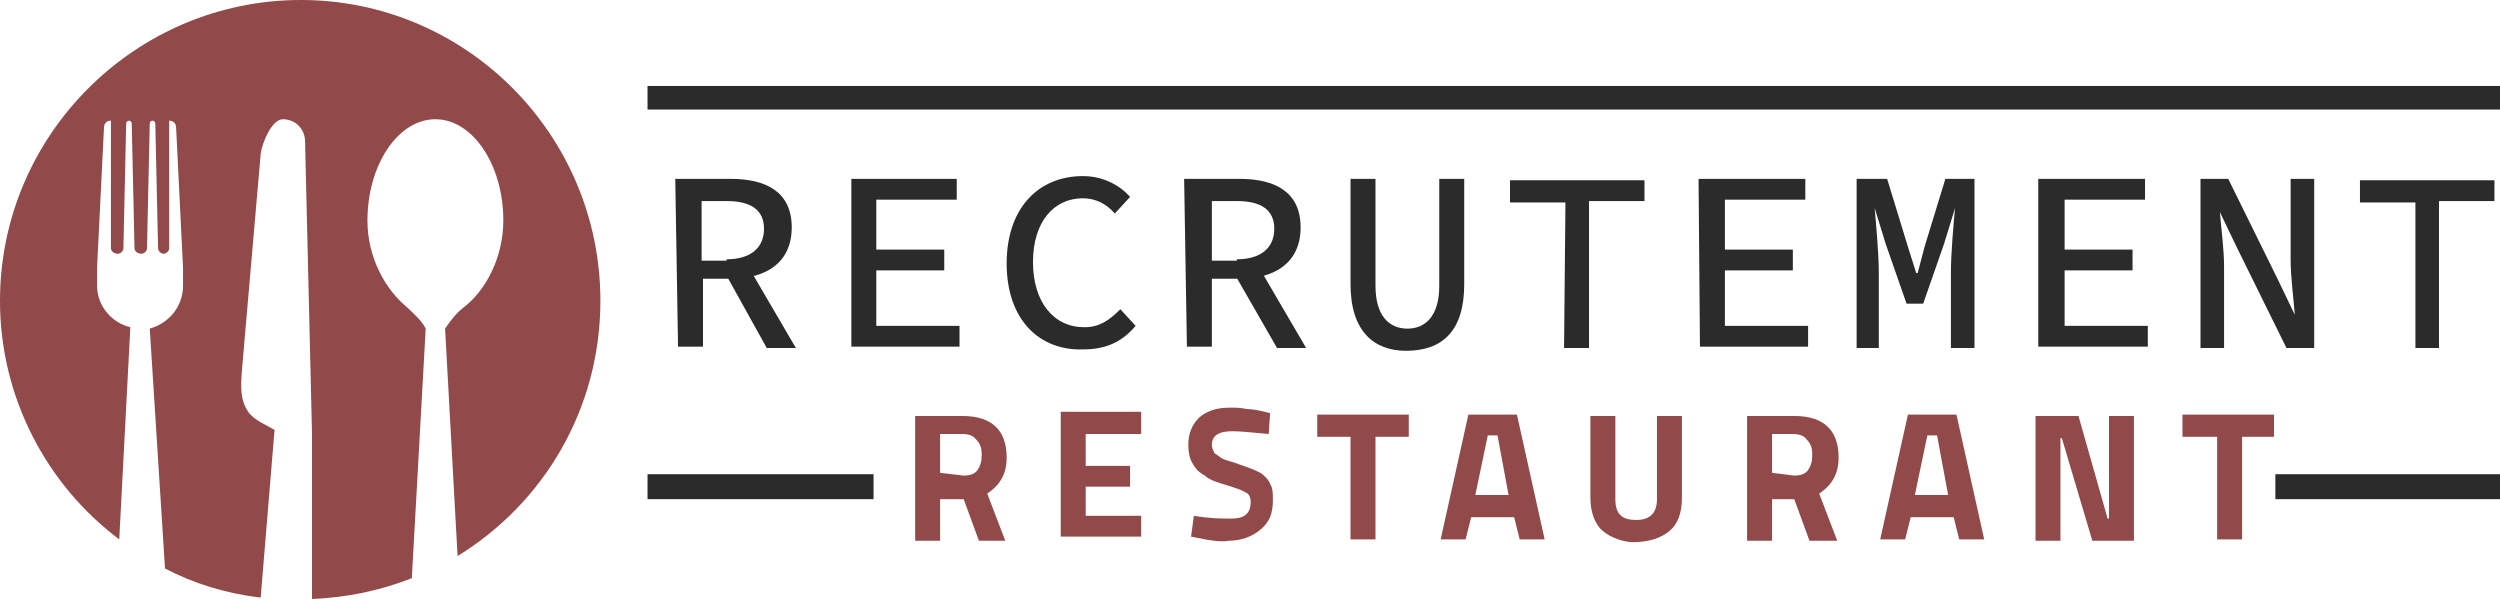
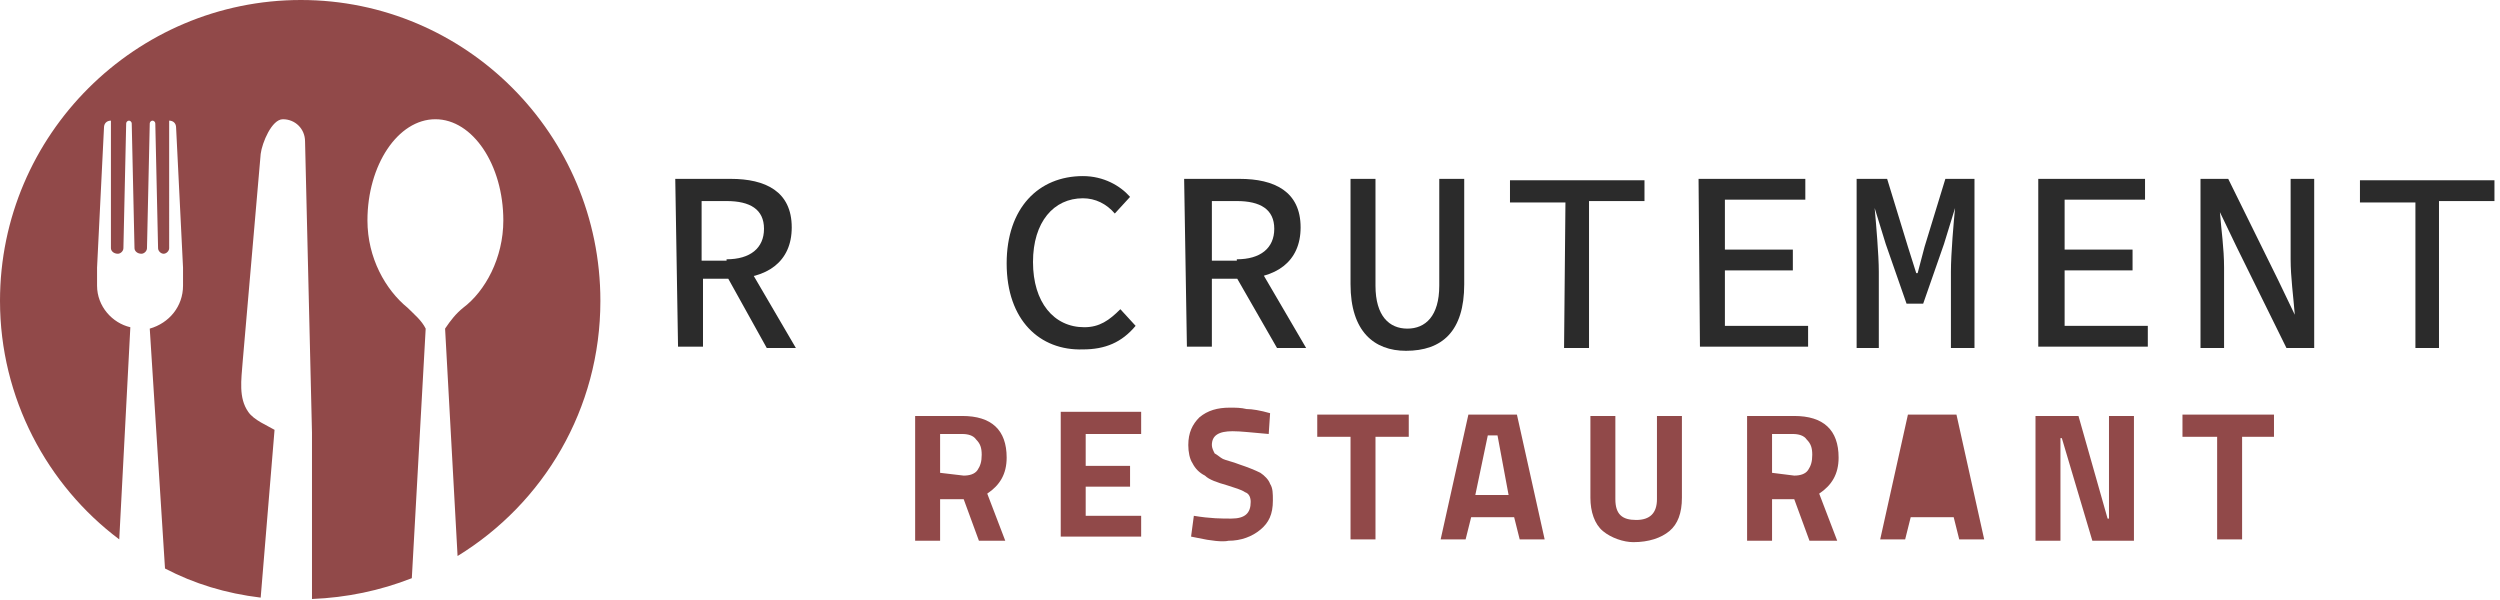
<svg xmlns="http://www.w3.org/2000/svg" version="1.1" id="Layer_1" x="0px" y="0px" width="180.3px" height="43.3px" viewBox="0 0 180.3 43.3" style="enable-background:new 0 0 180.3 43.3;" xml:space="preserve">
  <style type="text/css">
	.st0{fill:#2B2B2B;}
	.st1{fill:#914949;}
	.st2{fill-rule:evenodd;clip-rule:evenodd;fill:#2B2B2B;}
</style>
  <g>
    <g>
      <path class="st0" d="M48.7,12.9h4c2.5,0,4.4,0.9,4.4,3.5c0,2.5-1.8,3.7-4.4,3.7h-2V25h-1.8L48.7,12.9L48.7,12.9z M52.4,18.7    c1.7,0,2.7-0.8,2.7-2.2s-1-2-2.7-2h-1.8v4.3H52.4z M53.6,18.6l3.8,6.5h-2.1l-3-5.4L53.6,18.6z" />
-       <path class="st0" d="M61.3,12.9h7.7v1.5h-5.8V18h4.9v1.5h-4.9v4h6V25h-7.8V12.9z" />
      <path class="st0" d="M72.6,19c0-4,2.3-6.3,5.5-6.3c1.5,0,2.7,0.7,3.4,1.5l-1.1,1.2c-0.6-0.7-1.4-1.1-2.3-1.1    c-2.1,0-3.6,1.7-3.6,4.6s1.5,4.7,3.7,4.7c1.1,0,1.8-0.5,2.6-1.3l1.1,1.2c-1,1.2-2.2,1.7-3.8,1.7C75,25.3,72.6,23.1,72.6,19z" />
      <path class="st0" d="M85.4,12.9h4c2.5,0,4.4,0.9,4.4,3.5c0,2.5-1.8,3.7-4.4,3.7h-2V25h-1.8L85.4,12.9L85.4,12.9z M89.2,18.7    c1.7,0,2.7-0.8,2.7-2.2s-1-2-2.7-2h-1.8v4.3H89.2z M90.4,18.6l3.8,6.5h-2.1L89,19.7L90.4,18.6z" />
      <path class="st0" d="M97.4,20.5v-7.6h1.8v7.7c0,2.2,1,3.1,2.3,3.1s2.3-0.9,2.3-3.1v-7.7h1.8v7.6c0,3.4-1.6,4.8-4.2,4.8    C99.1,25.3,97.4,23.9,97.4,20.5z" />
      <path class="st0" d="M112.9,14.6h-4V13h9.7v1.5h-4v10.6h-1.8L112.9,14.6L112.9,14.6z" />
      <path class="st0" d="M122.5,12.9h7.7v1.5h-5.8V18h4.9v1.5h-4.9v4h6V25h-7.8L122.5,12.9L122.5,12.9z" />
      <path class="st0" d="M134,12.9h2.1l1.5,4.9l0.6,1.9h0.1l0.5-1.9l1.5-4.9h2.1v12.2h-1.7v-5.5c0-1.3,0.2-3.6,0.3-4.6H141l-0.8,2.6    l-1.5,4.3h-1.2l-1.5-4.3l-0.8-2.6l0,0c0.1,1.1,0.3,3.4,0.3,4.6v5.5h-1.6V12.9H134z" />
      <path class="st0" d="M147,12.9h7.7v1.5h-5.8V18h4.9v1.5h-4.9v4h6V25H147L147,12.9L147,12.9z" />
      <path class="st0" d="M158.7,12.9h2l3.6,7.3l1.2,2.5l0,0c-0.1-1.3-0.3-2.7-0.3-4v-5.8h1.7v12.2h-2l-3.6-7.3l-1.2-2.5l0,0    c0.1,1.3,0.3,2.6,0.3,4v5.8h-1.7V12.9z" />
      <path class="st0" d="M174.2,14.6h-4V13h9.7v1.5h-4v10.6h-1.7V14.6z" />
    </g>
    <g>
      <path class="st1" d="M65.9,30h3.5c2.1,0,3.2,1,3.2,3c0,1.2-0.5,2-1.4,2.6l1.3,3.4h-1.9l-1.1-3h-1.7v3h-1.8V30z M69.5,34.3    c0.4,0,0.8-0.1,1-0.4c0.2-0.3,0.3-0.6,0.3-1.1c0-0.5-0.1-0.8-0.4-1.1c-0.2-0.3-0.6-0.4-1-0.4h-1.6v2.8L69.5,34.3L69.5,34.3z" />
      <path class="st1" d="M78.3,31.5v2.1h3.2v1.5h-3.2v2.1h4v1.5h-5.8v-9h5.8v1.6H78.3z" />
      <path class="st1" d="M86.4,38.8l-0.5-0.1l0.2-1.5c1.2,0.2,2,0.2,2.7,0.2c1,0,1.4-0.4,1.4-1.2c0-0.3-0.1-0.6-0.4-0.7    c-0.3-0.2-0.7-0.3-1.3-0.5c-0.7-0.2-1.3-0.4-1.6-0.7c-0.4-0.2-0.7-0.5-0.9-0.9c-0.2-0.3-0.3-0.8-0.3-1.3c0-0.9,0.3-1.5,0.8-2    c0.6-0.5,1.3-0.7,2.2-0.7c0.4,0,0.8,0,1.2,0.1c0.4,0,1,0.1,1.7,0.3l-0.1,1.5c-1.2-0.1-2-0.2-2.6-0.2c-1,0-1.5,0.3-1.5,1    c0,0.2,0.1,0.4,0.2,0.6c0.2,0.1,0.4,0.3,0.6,0.4c0.2,0.1,0.7,0.2,1.2,0.4c0.6,0.2,1.1,0.4,1.5,0.6c0.3,0.2,0.6,0.5,0.7,0.8    c0.2,0.3,0.2,0.7,0.2,1.2c0,1-0.3,1.6-0.9,2.1S89.5,39,88.6,39C88.2,39.1,87.3,39,86.4,38.8z" />
      <path class="st1" d="M97.4,31.5H95v-1.6h6.6v1.6h-2.4v7.4h-1.8L97.4,31.5L97.4,31.5z" />
      <path class="st1" d="M109.2,37.3h-3.1l-0.4,1.6h-1.8l2-9h3.5l2,9h-1.8L109.2,37.3z M108,31.4h-0.7l-0.9,4.3h2.4L108,31.4z" />
      <path class="st1" d="M115.6,38.3c-0.6-0.5-0.9-1.4-0.9-2.4V30h1.8v6c0,1.1,0.5,1.5,1.5,1.5s1.5-0.5,1.5-1.5v-6h1.8v5.9    c0,1.1-0.3,1.9-0.9,2.4c-0.6,0.5-1.5,0.8-2.6,0.8C117.1,39.1,116.2,38.8,115.6,38.3z" />
      <path class="st1" d="M125.9,30h3.5c2.1,0,3.2,1,3.2,3c0,1.2-0.5,2-1.4,2.6l1.3,3.4h-2l-1.1-3h-1.6v3h-1.8V30z M129.4,34.3    c0.4,0,0.8-0.1,1-0.4c0.2-0.3,0.3-0.6,0.3-1.1c0-0.5-0.1-0.8-0.4-1.1c-0.2-0.3-0.6-0.4-1-0.4h-1.5v2.8L129.4,34.3L129.4,34.3z" />
-       <path class="st1" d="M140.9,37.3h-3.1l-0.4,1.6h-1.8l2-9h3.5l2,9h-1.8L140.9,37.3z M139.7,31.4H139l-0.9,4.3h2.4L139.7,31.4z" />
+       <path class="st1" d="M140.9,37.3h-3.1l-0.4,1.6h-1.8l2-9h3.5l2,9h-1.8L140.9,37.3z M139.7,31.4H139h2.4L139.7,31.4z" />
      <path class="st1" d="M153.9,30v9h-3l-2.2-7.4h-0.1V39h-1.8v-9h3.1l2.1,7.4h0.1V30H153.9z" />
      <path class="st1" d="M159.8,31.5h-2.4v-1.6h6.6v1.6h-2.3v7.4h-1.8V31.5z" />
    </g>
-     <rect x="46.7" y="6.2" class="st2" width="133.7" height="1.7" />
-     <path class="st2" d="M164.1,34.2h16.3V36h-16.3V34.2z M46.7,34.2h16.3V36H46.7V34.2z" />
  </g>
  <g>
    <path class="st1" d="M43.3,21.7C43.3,9.7,33.6,0,21.7,0S0,9.7,0,21.7C0,28.7,3.4,35,8.6,38.9l0.8-15.3C8.1,23.3,7,22.1,7,20.6v-1.3   L7.5,9.2c0-0.3,0.2-0.5,0.5-0.5v9.2c0,0.2,0.2,0.4,0.5,0.4c0.2,0,0.4-0.2,0.4-0.4l0.2-9c0-0.1,0.1-0.2,0.2-0.2   c0.1,0,0.2,0.1,0.2,0.2l0.2,9c0,0.2,0.2,0.4,0.5,0.4c0.2,0,0.4-0.2,0.4-0.4l0.2-9c0-0.1,0.1-0.2,0.2-0.2s0.2,0.1,0.2,0.2l0.2,9   c0,0.2,0.2,0.4,0.4,0.4c0.2,0,0.4-0.2,0.4-0.4V8.7h0c0.3,0,0.5,0.2,0.5,0.5l0.5,10.1v1.3c0,1.5-1,2.7-2.4,3.1L11.9,41   c2.1,1.1,4.4,1.8,6.9,2.1l1-12.1c-0.5-0.3-1.5-0.7-1.9-1.3c-0.7-1-0.5-2.3-0.4-3.6l1.3-15c0.1-0.8,0.8-2.5,1.6-2.5h0   c0.9,0,1.6,0.7,1.6,1.6l0.5,21l0,12c2.5-0.1,4.9-0.6,7.2-1.5l1-18c-0.3-0.6-0.8-1-1.3-1.5c0,0,0,0,0,0c-1.6-1.3-2.9-3.6-2.9-6.3   c0-4,2.2-7.3,4.9-7.3c2.7,0,4.9,3.3,4.9,7.3c0,2.7-1.3,5.1-2.9,6.3c0,0,0,0,0,0c-0.5,0.4-0.9,0.9-1.3,1.5L33,40.1   C39.2,36.3,43.3,29.5,43.3,21.7z" />
  </g>
</svg>